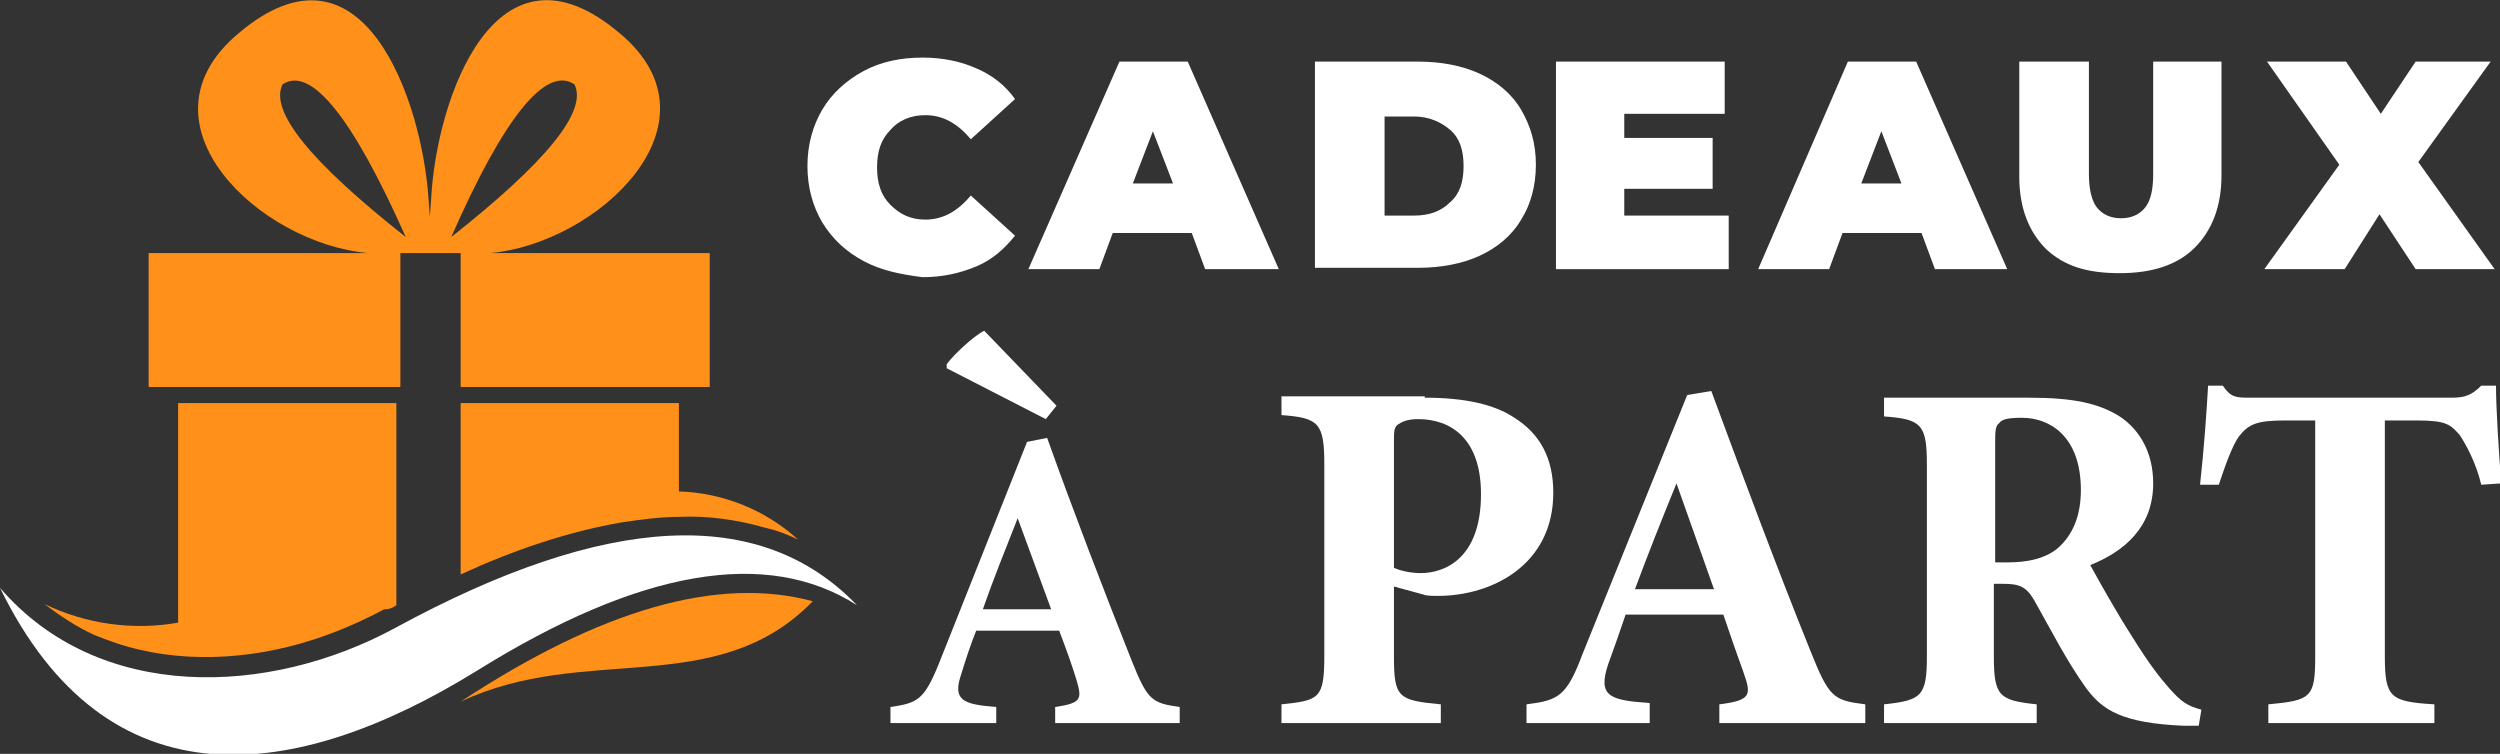
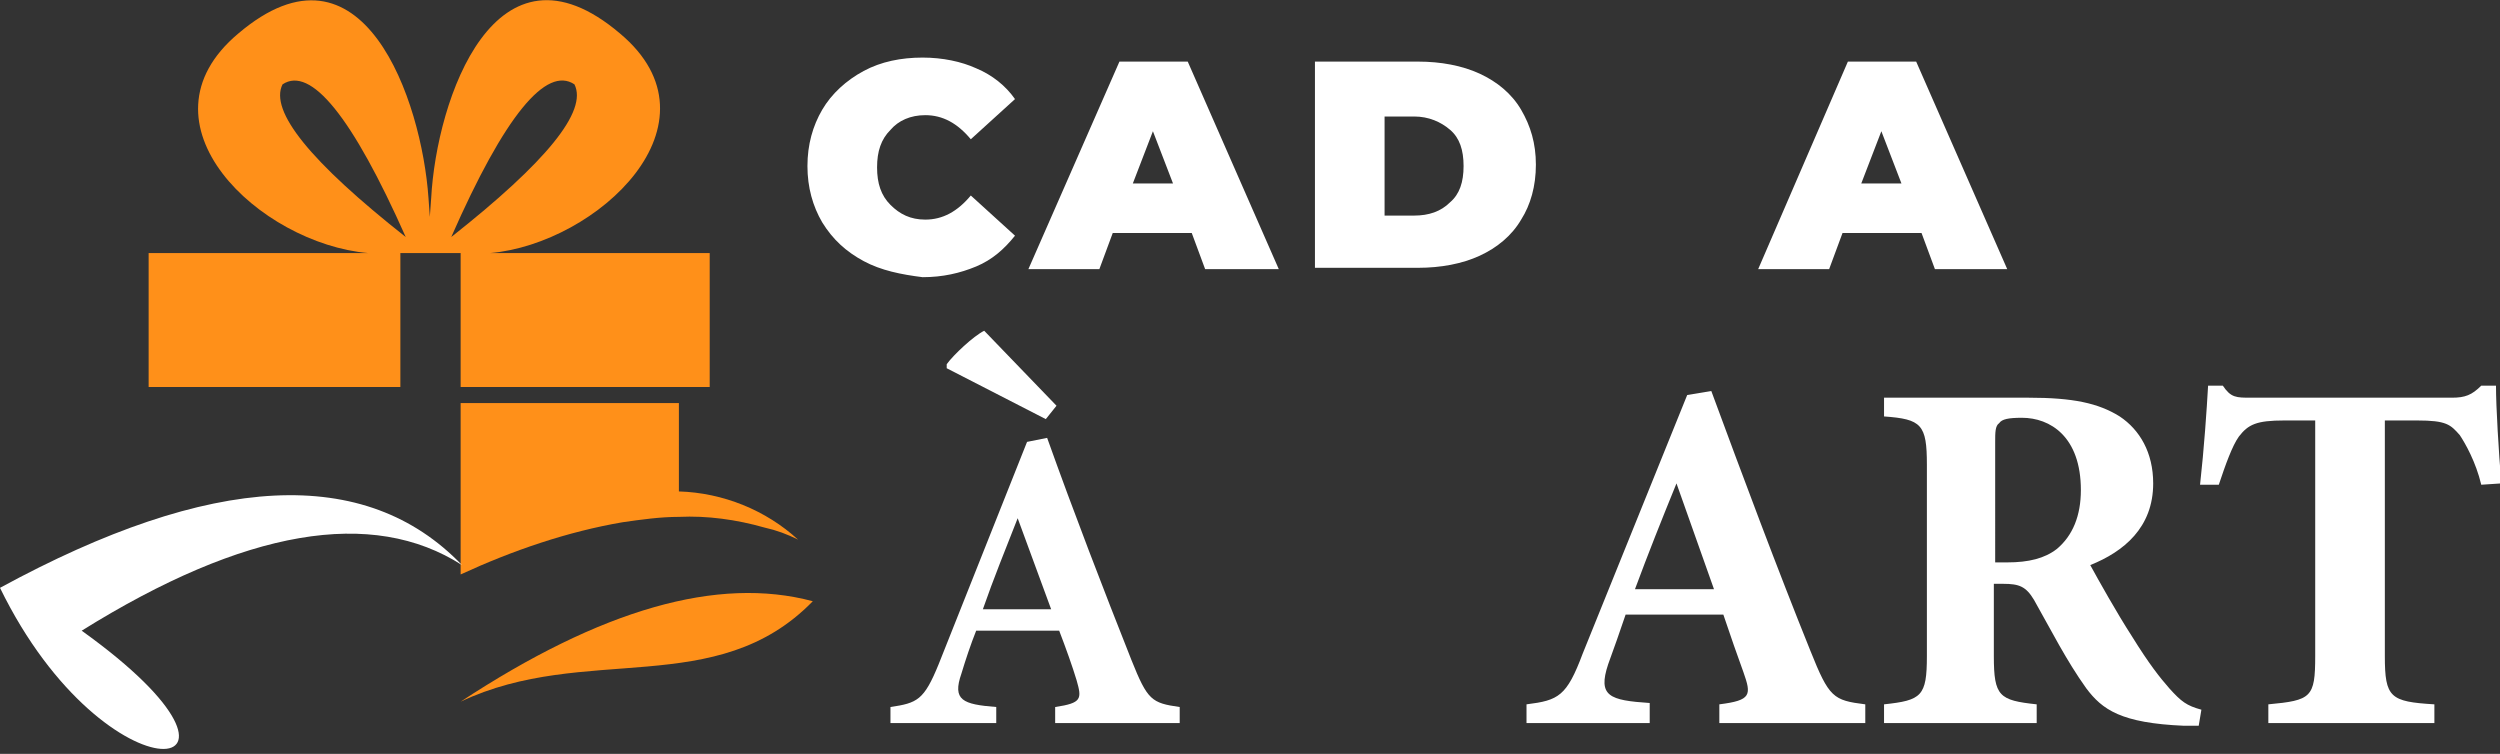
<svg xmlns="http://www.w3.org/2000/svg" version="1.1" id="Layer_1" x="0px" y="0px" width="186.7px" height="56.3px" viewBox="0 0 186.7 56.3" style="enable-background:new 0 0 186.7 56.3;" xml:space="preserve">
  <rect x="0" y="0" width="186.7" height="56.3" fill="#333333" stroke="none" />
  <style type="text/css">
	.st0{fill:#FFFFFF;}
	.st1{fill-rule:evenodd;clip-rule:evenodd;fill:#FF9019;}
	.st2{fill-rule:evenodd;clip-rule:evenodd;fill:#FFFFFF;}
</style>
  <g>
    <g>
      <path class="st0" d="M64.5,19.5c-1.3-0.7-2.3-1.6-3.1-2.9c-0.7-1.2-1.1-2.6-1.1-4.2s0.4-3,1.1-4.2c0.7-1.2,1.8-2.2,3.1-2.9    s2.8-1,4.4-1c1.5,0,2.9,0.3,4,0.8c1.2,0.5,2.2,1.3,2.9,2.3l-3.3,3c-1-1.2-2.1-1.8-3.4-1.8c-1.1,0-2,0.4-2.6,1.1    c-0.7,0.7-1,1.6-1,2.8c0,1.2,0.3,2.1,1,2.8c0.7,0.7,1.5,1.1,2.6,1.1c1.3,0,2.4-0.6,3.4-1.8l3.3,3c-0.8,1-1.7,1.8-2.9,2.3    c-1.2,0.5-2.5,0.8-4,0.8C67.3,20.5,65.8,20.2,64.5,19.5z" />
      <path class="st0" d="M89,17.4h-5.9l-1,2.7h-5.3l6.8-15.5h5.1l6.8,15.5H90L89,17.4z M87.6,13.7l-1.5-3.9l-1.5,3.9H87.6z" />
      <path class="st0" d="M98.2,4.6h7.7c1.7,0,3.3,0.3,4.6,0.9c1.3,0.6,2.4,1.5,3.1,2.7c0.7,1.2,1.1,2.5,1.1,4.1c0,1.6-0.4,3-1.1,4.1    c-0.7,1.2-1.8,2.1-3.1,2.7c-1.3,0.6-2.9,0.9-4.6,0.9h-7.7V4.6z M105.6,16.1c1.1,0,2-0.3,2.7-1c0.7-0.6,1-1.5,1-2.7s-0.3-2.1-1-2.7    c-0.7-0.6-1.6-1-2.7-1h-2.2v7.4H105.6z" />
-       <path class="st0" d="M129.1,16.2v3.9h-12.9V4.6h12.6v3.9h-7.5v1.8h6.6v3.8h-6.6v2H129.1z" />
      <path class="st0" d="M143.5,17.4h-5.9l-1,2.7h-5.3L138,4.6h5.1l6.8,15.5h-5.4L143.5,17.4z M142,13.7l-1.5-3.9l-1.5,3.9H142z" />
-       <path class="st0" d="M152.8,18.6c-1.3-1.3-2-3.1-2-5.4V4.6h5.2V13c0,1.1,0.2,2,0.6,2.5c0.4,0.5,1,0.8,1.8,0.8    c0.8,0,1.4-0.3,1.8-0.8c0.4-0.5,0.6-1.3,0.6-2.5V4.6h5.1v8.5c0,2.3-0.7,4.1-2,5.4c-1.3,1.3-3.2,1.9-5.6,1.9S154.2,19.9,152.8,18.6    z" />
-       <path class="st0" d="M180.4,20.1l-2.7-4.1l-2.6,4.1h-6l5.6-7.8l-5.4-7.7h5.9l2.6,3.9l2.6-3.9h5.6l-5.4,7.5l5.7,8H180.4z" />
    </g>
  </g>
  <g>
    <path class="st0" d="M78.8,54v-1.2c2-0.3,2-0.6,1.6-2c-0.3-1-0.8-2.4-1.3-3.7h-6.2c-0.4,1-0.8,2.2-1.1,3.2c-0.7,2,0.1,2.3,2.6,2.5   V54h-7.9v-1.2c2-0.3,2.5-0.5,3.6-3.2L76.7,33l1.5-0.3c2,5.6,4.2,11.3,6.3,16.6c1.2,3,1.5,3.2,3.6,3.5V54H78.8z M78.1,31.3l-7.4-3.8   l0-0.3c0.5-0.7,2-2.1,2.8-2.5l5.4,5.6L78.1,31.3z M76,38.7c-0.9,2.3-1.8,4.5-2.6,6.8h5.1L76,38.7z" />
-     <path class="st0" d="M106.4,29.7c3,0,5.2,0.5,6.7,1.5c1.9,1.2,2.9,3,2.9,5.6c0,5.4-4.6,7.7-8.6,7.7c-0.4,0-0.9,0-1.1-0.1l-2.2-0.6   V49c0,3.1,0.3,3.3,3.5,3.6V54H95.7v-1.4c2.8-0.3,3.2-0.4,3.2-3.6V34.7c0-3.1-0.4-3.5-3.2-3.7v-1.4H106.4z M104.1,42.4   c0.4,0.2,1.2,0.4,2,0.4c1.7,0,4.5-1,4.5-5.9c0-4.2-2.3-5.6-4.7-5.6c-0.8,0-1.2,0.2-1.5,0.4c-0.3,0.2-0.3,0.6-0.3,1.2V42.4z" />
    <path class="st0" d="M128.4,54v-1.4c2.4-0.3,2.4-0.7,1.8-2.4c-0.4-1.1-1-2.8-1.5-4.3h-7.3c-0.4,1.2-0.9,2.6-1.3,3.7   c-0.8,2.4,0.1,2.7,3.1,2.9V54H114v-1.4c2.4-0.3,3-0.6,4.2-3.8l7.8-19.3l1.8-0.3c2.4,6.5,4.9,13.2,7.4,19.4c1.4,3.5,1.7,3.7,4.1,4   V54H128.4z M125.2,36.1c-1.1,2.7-2.1,5.2-3.1,7.9h5.9L125.2,36.1z" />
    <path class="st0" d="M164.2,54.2c-0.2,0-0.7,0-1.1,0c-4.7-0.2-6.1-1.2-7.3-2.8c-1.5-2.1-2.6-4.3-3.9-6.6c-0.6-1-1.1-1.2-2.3-1.2   l-0.7,0V49c0,3,0.4,3.3,3.2,3.6V54h-11.4v-1.4c2.8-0.3,3.2-0.6,3.2-3.6V34.7c0-3-0.4-3.4-3.2-3.6v-1.4h10.8c3.3,0,5.2,0.4,6.8,1.4   c1.5,1,2.5,2.7,2.5,5c0,3.3-2.2,5.1-4.7,6.1c0.6,1.1,2,3.6,3.1,5.3c1.3,2.1,2.1,3.1,2.8,3.9c0.9,1,1.3,1.3,2.4,1.6L164.2,54.2z    M149.9,42c1.6,0,2.8-0.3,3.7-1c1.2-1,1.8-2.5,1.8-4.4c0-4-2.3-5.4-4.4-5.4c-1,0-1.5,0.1-1.7,0.4c-0.3,0.2-0.3,0.7-0.3,1.4V42   H149.9z" />
    <path class="st0" d="M185.3,36.2c-0.4-1.7-1.2-3.1-1.6-3.7c-0.7-0.8-1-1.1-3.2-1.1h-2.4V49c0,3.1,0.4,3.4,3.7,3.6V54h-12.4v-1.4   c3.2-0.3,3.5-0.5,3.5-3.6V31.4h-2.3c-2.1,0-2.7,0.3-3.4,1.2c-0.5,0.7-1,2.1-1.5,3.6h-1.4c0.3-2.7,0.5-5.6,0.6-7.4h1.1   c0.6,0.9,1,0.9,2.1,0.9h15c1,0,1.5-0.2,2.2-0.9h1.1c0,1.6,0.2,4.9,0.4,7.3L185.3,36.2z" />
  </g>
  <path class="st1" d="M50.7,36.7c3.3,0.1,6.5,1.4,8.9,3.6l0,0c-0.8-0.4-1.6-0.7-2.5-0.9c-2.1-0.6-4.3-0.9-6.4-0.8v0  c-1.4,0-2.8,0.2-4.2,0.4c-4.1,0.7-8.2,2.1-12.1,3.9V30.1h16.3V36.7z" />
-   <path class="st1" d="M29.6,45.2V30.1H13.3v16.4c-3.4,0.6-6.9,0.1-10-1.4l0,0c1.2,0.9,2.4,1.7,3.7,2.3c0.5,0.2,1,0.4,1.6,0.6  c4.7,1.6,10,1.3,14.7-0.2c1.9-0.6,3.7-1.4,5.4-2.3C29.1,45.5,29.3,45.4,29.6,45.2z" />
  <path class="st1" d="M32.2,18.9L32.2,18.9L32.2,18.9h-0.1h0h0h0h0h0h0h-2.2v10H11.1v-10h16.4c-8.1-0.7-17.7-9.7-9.7-16.4  c9.3-7.9,13.7,5,14.2,12.3l0.1,1.4l0.1-1.4C32.6,7.4,37-5.4,46.3,2.5c8,6.7-1.7,15.7-9.7,16.4H53v10H34.4v-10H32.2L32.2,18.9z   M42.9,6.3c-2.1-1.4-5.2,2.3-9.2,11.4C40.8,12.1,43.9,8.3,42.9,6.3L42.9,6.3z M21.1,6.3c-1,2,2.1,5.8,9.2,11.4  C26.3,8.7,23.2,4.9,21.1,6.3z" />
-   <path class="st2" d="M0,43.9c7.4,8.6,20.1,8.1,29.5,3c15.8-8.6,27.3-9.2,34.5-1.7c-6.7-4.3-16.2-2.7-28.4,4.9C22,58.5,8,60.3,0,43.9  z" />
+   <path class="st2" d="M0,43.9c15.8-8.6,27.3-9.2,34.5-1.7c-6.7-4.3-16.2-2.7-28.4,4.9C22,58.5,8,60.3,0,43.9  z" />
  <path class="st1" d="M34.4,52.4c10.5-6.9,19.2-9.4,26.3-7.5C53.5,52.3,43.7,48,34.4,52.4z" />
</svg>